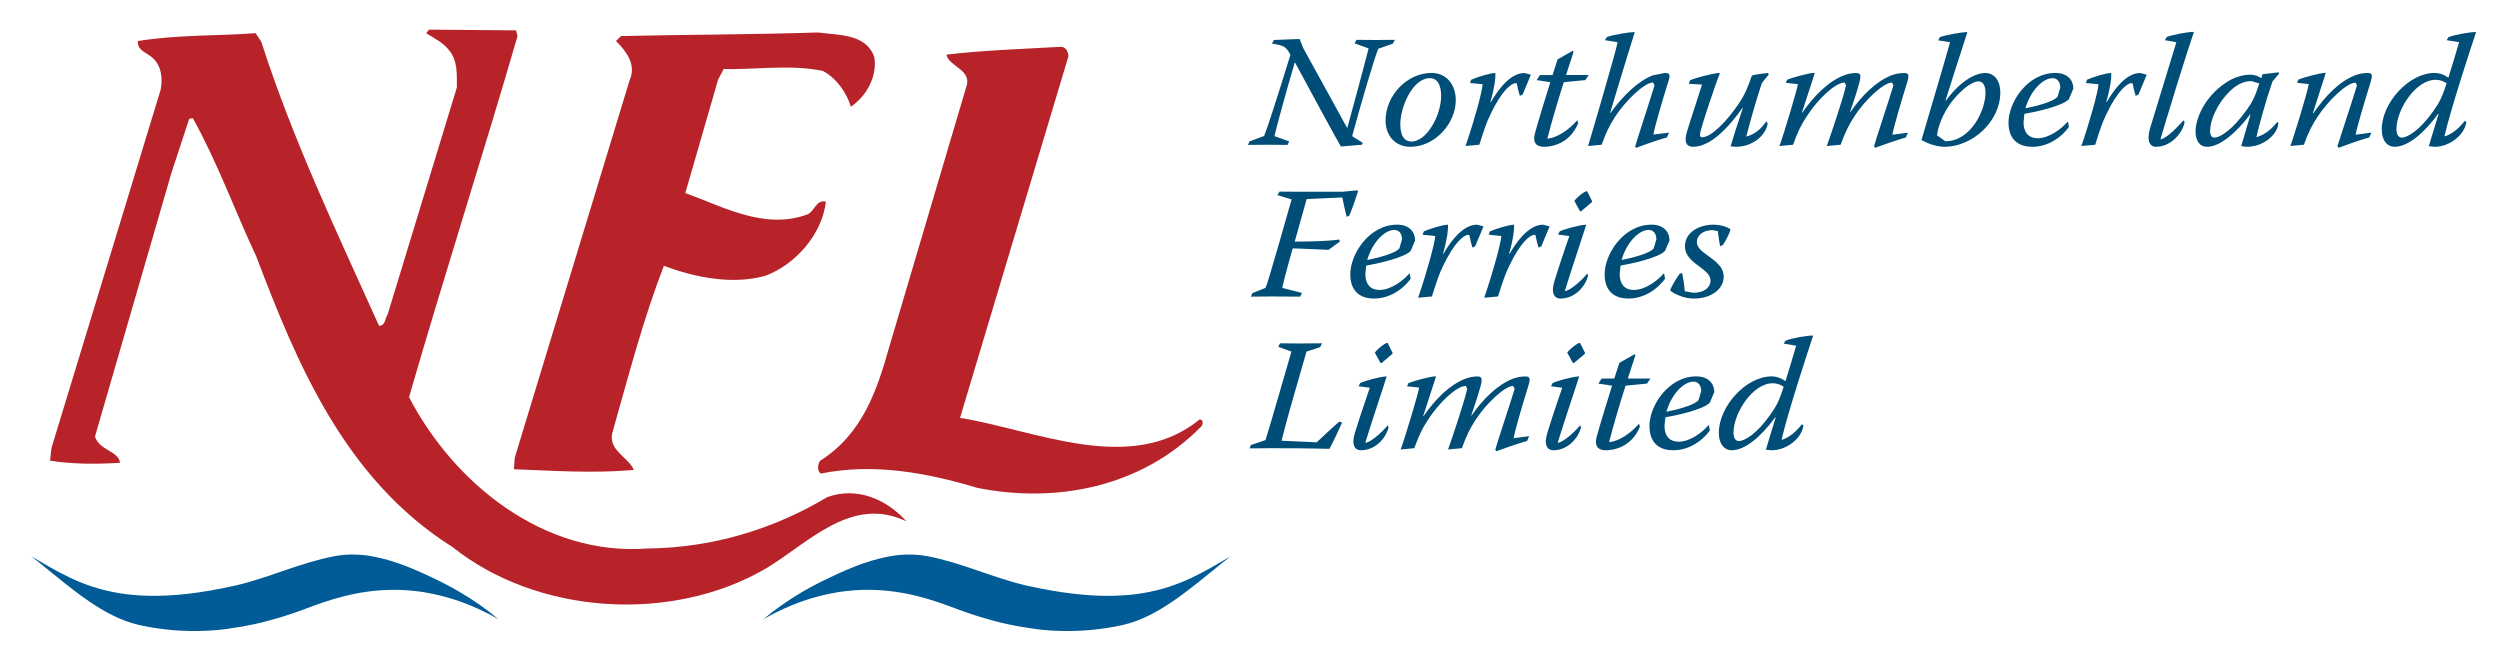
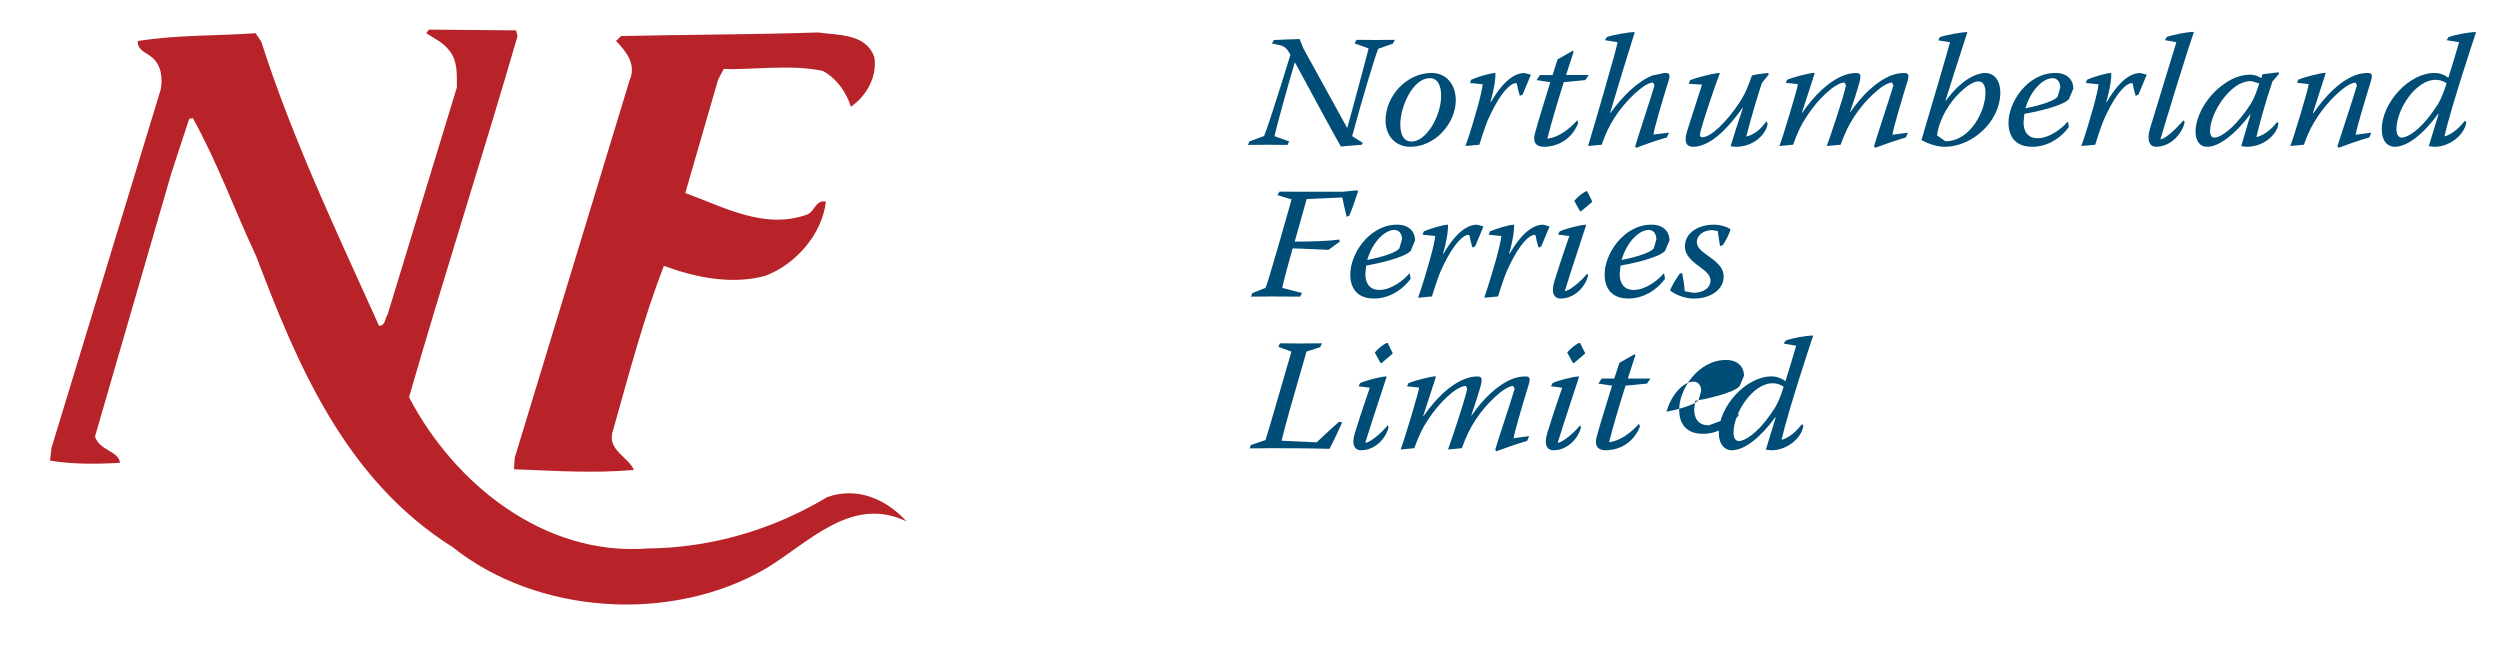
<svg xmlns="http://www.w3.org/2000/svg" version="1.1" id="Layer_1" x="0px" y="0px" width="216.5px" height="57px" viewBox="0 0 216.5 57" enable-background="new 0 0 216.5 57" xml:space="preserve">
-   <path fill="#005B97" d="M69.463,51.268c0.4-0.233,0.804-0.459,1.203-0.663l0.432-0.223c0.486-0.24,0.972-0.474,1.456-0.696  c0.549-0.252,1.098-0.484,1.65-0.696c0.825-0.313,1.651-0.568,2.479-0.74l0.481-0.095c1.039-0.168,2.083-0.186,3.13,0.008  c2.933,0.547,5.617,1.845,8.51,2.526c0.841,0.189,1.632,0.346,2.387,0.474c2.619,0.444,4.759,0.525,6.565,0.357  c0.398-0.037,0.779-0.084,1.149-0.143c3.327-0.535,5.479-1.936,7.661-3.197l-0.68,0.536c-1.414,1.134-2.867,2.373-4.38,3.397  c-1.358,0.923-2.769,1.666-4.251,2.005l-0.291,0.062l-0.374,0.076l-0.684,0.12l-0.235,0.033c-0.947,0.143-1.877,0.219-2.796,0.233  c-0.503,0.011-1.003,0.004-1.504-0.021c-0.343-0.015-0.688-0.04-1.029-0.073l-0.385-0.04l-0.563-0.077l-0.099-0.018  c-0.694-0.095-1.383-0.212-2.07-0.365c-0.423-0.091-0.844-0.2-1.262-0.312c-0.871-0.234-1.737-0.507-2.599-0.817l-0.265-0.095  l-0.313-0.116c-0.875-0.328-2.02-0.759-3.401-1.102c-0.399-0.098-0.825-0.189-1.265-0.266c-1.624-0.284-3.509-0.387-5.596-0.051  l-0.124,0.025c-1.935,0.324-4.036,1.024-6.279,2.3C67.143,52.752,68.294,51.957,69.463,51.268" />
-   <path fill="#005B97" d="M39.812,51.268c-0.399-0.233-0.803-0.459-1.201-0.663l-0.435-0.223c-0.484-0.24-0.97-0.474-1.456-0.696  c-0.549-0.252-1.098-0.484-1.649-0.696c-0.824-0.313-1.649-0.568-2.479-0.74l-0.481-0.095c-1.037-0.168-2.083-0.186-3.128,0.008  c-2.935,0.547-5.618,1.845-8.512,2.526c-0.838,0.189-1.629,0.346-2.384,0.474c-2.621,0.444-4.759,0.525-6.567,0.357  c-0.399-0.037-0.78-0.084-1.148-0.143C7.044,50.842,4.89,49.441,2.71,48.18l0.68,0.536c1.415,1.134,2.867,2.373,4.378,3.397  c1.36,0.923,2.771,1.666,4.252,2.005l0.292,0.062l0.372,0.076l0.684,0.12l0.235,0.033c0.948,0.143,1.877,0.219,2.796,0.233  c0.505,0.011,1.004,0.004,1.503-0.021c0.345-0.015,0.688-0.04,1.032-0.073l0.385-0.04l0.563-0.077l0.097-0.018  c0.695-0.095,1.386-0.212,2.073-0.365c0.421-0.091,0.844-0.2,1.261-0.312c0.87-0.234,1.735-0.507,2.598-0.817l0.266-0.095  l0.313-0.116c0.873-0.328,2.02-0.759,3.401-1.102c0.399-0.098,0.824-0.189,1.265-0.266c1.625-0.284,3.509-0.387,5.596-0.051  l0.122,0.025c1.934,0.324,4.035,1.024,6.279,2.3C42.134,52.752,40.98,51.957,39.812,51.268" />
  <path fill="#B72329" d="M44.819,3.122c-3.031,10.444-6.365,20.765-9.396,31.275c3.894,7.477,11.681,13.78,20.643,13.102  c5.625-0.058,10.938-1.669,15.577-4.451c2.596-0.926,5.13,0.189,6.859,2.104c-4.761-2.289-8.467,1.855-12.175,4.08  c-8.16,4.761-19.78,4.017-27.135-1.856C29.86,41.502,25.72,31.491,22.197,22.217c-1.856-3.952-3.338-8.097-5.5-11.99l-0.313,0.066  l-1.542,4.695l-6.615,22.81c0.374,1.235,2.042,1.235,2.166,2.282c-2.166,0.124-4.082,0.124-6.059-0.187l0.127-1.111l9.455-31.023  c0.185-0.992,0.061-2.104-0.742-2.782c-0.498-0.434-1.299-0.62-1.236-1.425c3.52-0.554,6.733-0.43,10.198-0.678l0.492,0.74  c2.718,8.468,6.547,16.503,10.198,24.6c0.556,0,0.494-0.616,0.744-0.984l5.995-19.66c0-1.17,0.063-2.282-0.62-3.15  c-0.556-0.744-1.358-1.112-2.038-1.545l0.246-0.31l7.541,0.065" />
  <path fill="#B72329" d="M75.724,4.977c0.246,1.666-0.68,3.336-2.037,4.262c-0.37-1.177-1.176-2.41-2.412-3.091  c-2.785-0.616-6.492-0.059-8.594-0.183l-0.492,0.926l-2.842,9.828c3.273,1.174,6.857,3.215,10.568,1.852  c0.619-0.248,0.743-1.298,1.605-1.112c-0.306,2.782-2.594,5.443-5.253,6.427c-2.903,0.802-6.117,0.124-8.776-0.864  c-1.792,4.633-3.026,9.395-4.394,14.214c-0.612,1.731,1.304,2.289,1.796,3.463c-3.584,0.311-6.981,0.062-10.384-0.062l0.065-0.988  l9.948-32.696c0.62-1.36-0.31-2.534-1.176-3.401l0.438-0.43c5.248-0.124,11.307-0.124,17.056-0.31  C72.696,3.056,75.044,2.932,75.724,4.977" />
-   <path fill="#B72329" d="M92.533,4.854l-9.393,31.333c6.548,1.054,14.771,5.005,20.763,0.128c0.374,0.062,0.25,0.491,0.124,0.615  c-5.001,5.133-12.356,6.737-19.408,5.315c-4.322-1.298-8.959-2.165-13.536-1.235c-0.37-0.248-0.246-0.864-0.055-1.112  c3.706-2.348,4.941-6.179,5.991-9.887l6.737-22.748c0.188-1.298-1.604-1.545-1.792-2.533c3.088-0.372,6.675-0.492,9.949-0.678  C92.351,4.109,92.474,4.481,92.533,4.854" />
  <path fill="#004D77" d="M210.934,6.909c0.347,0,0.689,0.124,0.944,0.303c-0.404,1.229-0.598,1.641-1.199,2.468  c-1.123,1.601-2.202,2.235-2.68,2.235c-0.27,0-0.467-0.233-0.467-0.718c0-1.735,1.677-4.287,3.387-4.287H210.934z M211.878,3.479  l1.079,0.179c-0.197,0.718-0.583,1.943-0.93,3.073c-0.332-0.248-0.732-0.412-1.214-0.412c-2.173,0-4.554,2.563-4.554,4.892  c0,0.992,0.507,1.502,1.108,1.502c1.156,0,2.549-1.17,3.773-2.854h0.047c-0.24,0.788-0.659,2.14-0.856,2.8l0.496,0.055  c1.319,0,2.606-1.032,2.756-2.136l-0.116-0.124c-0.183,0.193-0.78,1.046-1.739,1.353l-0.033-0.029  c0.569-2.454,2.37-7.911,2.728-8.976l-0.029-0.025c-0.54,0-1.783,0.219-2.352,0.441L211.878,3.479z M199.516,12.534  c0.435-1.185,0.689-1.669,1.243-2.508c0.839-1.254,2.442-2.869,3.237-2.869l0.117,0.237c-0.256,0.908-1.601,4.933-1.691,5.264  l0.105,0.139c0.419-0.168,1.855-0.674,2.65-0.897l0.182-0.412l-1.363,0.179c0.117-0.664,0.748-2.771,1.302-4.564  c0.193-0.66,0.135-0.784-0.299-0.784c-0.376,0-0.776,0.095-1.047,0.204c-1.363,0.525-2.58,1.793-3.612,3.281h-0.047  c0.539-1.735,1.021-3.128,1.111-3.474l-0.032-0.025c-0.416,0.015-1.885,0.386-2.334,0.594l-0.109,0.273l1.007,0.109  c-0.029,0.43-1.258,4.48-1.59,5.362L199.516,12.534z M191.726,11.915c-0.153,0-0.332-0.153-0.332-0.565  c0-0.868,0.54-2.29,1.695-3.434c0.747-0.744,1.407-0.893,1.885-0.893l0.675,0.204c-0.357,1.119-0.555,1.56-1.094,2.304  c-1.167,1.626-2.231,2.384-2.814,2.384H191.726z M195.933,6.428l-0.103,0.342c-0.226-0.149-0.524-0.302-0.977-0.302  c-0.568,0-1.363,0.179-2.188,0.758c-1.765,1.214-2.53,3.062-2.53,4.148c0,0.816,0.343,1.338,1.021,1.338  c1.075,0,2.544-1.239,3.696-2.796h0.044c-0.208,0.758-0.627,2.082-0.806,2.741l0.478,0.055c1.517,0,2.668-1.115,2.741-2.027  l-0.088-0.135c-0.299,0.357-0.886,1.072-1.786,1.323l-0.029-0.015c0.212-0.937,0.795-3.087,1.393-4.812l0.569-0.66l-0.044-0.124  L195.933,6.428z M188.474,3.658c-0.766,2.482-2.129,6.948-2.297,7.513c-0.313,1.13,0.077,1.542,0.511,1.542  c1.454,0,2.398-1.378,2.501-2.162l-0.103-0.124c-0.438,0.481-1.363,1.502-1.961,1.637l-0.029-0.011  c0.131-0.441,0.583-1.972,1.378-4.55c0.791-2.562,1.225-3.86,1.51-4.713l-0.029-0.029c-0.448,0-1.721,0.223-2.318,0.441  l-0.153,0.277L188.474,3.658z M180.636,7.187l1.094,0.109c-0.044,0.649-0.674,2.979-1.483,5.348l1.199-0.109  c0.387-1.239,0.612-1.917,0.926-2.562c1.021-2.18,1.874-2.771,2.202-2.771l0.109,0.011c0.087,0.441,0.175,0.816,0.266,1.09  l0.241-0.109l0.718-1.724l-0.554-0.149c-0.656,0-1.663,0.397-2.905,2.508H182.4c0.364-1.24,0.452-2.057,0.438-2.483l-0.029-0.025  c-0.438,0.011-1.531,0.342-2.07,0.58L180.636,7.187z M177.771,6.771c0.347,0,0.646,0.277,0.646,0.817l-0.223,0.769  c-0.346,0.485-2.129,0.897-2.789,1.021c0.435-1.517,1.484-2.607,2.352-2.607H177.771z M179.09,10.551h-0.043  c-0.496,0.576-1.561,1.418-2.578,1.418c-0.929,0-1.229-0.66-1.229-1.378l0.073-0.733c0.839-0.135,3.296-0.66,3.85-1.265l0.394-0.926  c-0.018-0.758-0.539-1.349-1.56-1.349c-2.429,0-4.091,2.563-4.062,4.356c0.029,1.597,1.064,2.038,2.056,2.038  c1.196,0,2.362-0.62,3.172-1.71L179.09,10.551z M168.468,12.232l-0.723-0.51c0.124-1.021,0.736-2.37,1.663-3.376  c0.947-1.021,1.574-1.298,1.936-1.298c0.313,0,0.583,0.248,0.598,0.922c0.033,1.56-1.272,4.262-3.46,4.262H168.468z M167.854,3.494  l1.018,0.164c-0.404,1.487-1.498,5.14-2.472,8.465c0.299,0.178,1.152,0.59,2.009,0.59c2.348,0,4.819-2.151,4.819-4.713  c0-0.977-0.492-1.681-1.316-1.681c-0.688,0-1.994,0.496-3.387,2.384h-0.044c1.094-3.503,1.721-5.333,1.889-5.902l-0.044-0.025  c-0.438,0.015-1.695,0.219-2.34,0.441L167.854,3.494z M155.278,12.534c0.437-1.17,0.663-1.669,1.202-2.482  c0.912-1.418,2.439-2.905,3.263-2.905l0.121,0.248c-0.241,1.116-1.378,4.466-1.663,5.25l1.196-0.109  c0.438-1.17,0.678-1.669,1.232-2.522c0.867-1.323,2.472-2.865,3.219-2.865l0.12,0.248c-0.255,0.893-1.604,4.933-1.677,5.264  l0.087,0.139c0.467-0.168,1.845-0.664,2.669-0.897l0.179-0.412l-1.346,0.179c0.103-0.635,0.733-2.771,1.287-4.564  c0.193-0.649,0.105-0.784-0.27-0.784c-0.434,0-0.81,0.095-1.112,0.204c-1.359,0.554-2.559,1.764-3.547,3.186h-0.032  c0.302-0.868,0.572-1.669,0.823-2.592c0.168-0.634,0.077-0.798-0.284-0.798c-0.416,0-0.776,0.095-1.061,0.204  c-1.335,0.51-2.577,1.753-3.613,3.241h-0.029c0.54-1.695,0.944-2.865,1.108-3.419l-0.029-0.04c-0.466,0.015-1.844,0.386-2.351,0.594  l-0.121,0.273l1.051,0.109c-0.062,0.47-1.262,4.466-1.604,5.362L155.278,12.534z M147.396,7.325  c-0.299,0.977-0.926,2.811-1.316,4.119c-0.317,1.104,0.164,1.269,0.569,1.269c0.404,0,0.853-0.139,1.349-0.412  c0.944-0.539,1.932-1.585,2.891-2.949h0.044c-0.511,1.528-0.854,2.603-1.064,3.321l0.452,0.04c1.589,0,2.65-1.13,2.756-2.012  l-0.105-0.193c-0.208,0.277-0.763,1.076-1.71,1.309l-0.029-0.011c0.438-1.709,0.991-3.573,1.349-4.619l0.598-0.744l-0.072-0.124  c-0.467,0.04-1.021,0.124-1.393,0.219c-0.357,1.035-0.599,1.625-1.138,2.439c-1.108,1.64-2.428,2.909-3.164,2.909  c-0.193,0-0.256-0.138-0.132-0.576c0.179-0.693,1.152-3.697,1.663-4.965l-0.106-0.025c-0.703,0.08-1.979,0.426-2.472,0.62  l-0.12,0.317L147.396,7.325z M138.705,12.534c0.376-1.035,0.631-1.6,1.156-2.413c0.853-1.323,2.515-2.975,3.295-2.975l0.121,0.259  c-0.256,0.896-1.59,4.921-1.678,5.308l0.117,0.084c0.438-0.179,1.83-0.674,2.639-0.897l0.179-0.412l-1.349,0.164  c0.105-0.649,0.719-2.756,1.302-4.619c0.211-0.634,0.062-0.714-0.343-0.714l-1.05,0.219c-1.272,0.51-2.574,1.779-3.609,3.226h-0.044  c1.378-4.63,1.962-6.409,2.126-6.963l-0.029-0.025c-0.419,0-1.797,0.219-2.396,0.441l-0.152,0.263l1.093,0.179  c-0.146,0.689-0.492,1.874-1.151,4.188c-0.66,2.304-1.079,3.711-1.407,4.797L138.705,12.534z M134.885,5.145l-0.434,1.353h-1.094  l-0.284,0.441l1.185,0.179c-0.347,1.09-1.17,3.791-1.334,4.44c-0.241,0.937,0.255,1.155,0.81,1.155c0.554,0,2.187-0.208,2.935-2.038  l-0.077-0.263c-0.732,0.838-1.706,1.502-2.573,1.597l-0.015-0.011c0.372-1.506,1.108-3.916,1.422-4.881l1.858-0.179l0.3-0.441  h-1.962l0.656-2.027l-0.087-0.069L134.885,5.145z M127.303,7.187l1.093,0.109c-0.043,0.649-0.67,2.979-1.479,5.348l1.195-0.109  c0.391-1.239,0.612-1.917,0.93-2.562c1.018-2.18,1.87-2.771,2.202-2.771l0.105,0.011c0.088,0.441,0.179,0.816,0.27,1.09l0.241-0.109  l0.714-1.724l-0.554-0.149c-0.656,0-1.662,0.397-2.901,2.508h-0.048c0.361-1.24,0.448-2.057,0.434-2.483l-0.029-0.025  c-0.434,0.011-1.527,0.342-2.066,0.58L127.303,7.187z M123.824,6.771c0.675,0,0.978,0.609,0.978,1.531  c0,1.695-1.247,3.956-2.566,3.956c-0.555,0-0.97-0.412-0.97-1.487c0-1.557,1.094-4,2.544-4H123.824z M123.963,6.319  c-2.144,0-3.974,1.983-3.974,4.119c0.015,1.447,0.963,2.275,2.144,2.275c2.144,0,3.938-2.027,3.938-4.039  c0-1.323-0.791-2.355-2.093-2.355H123.963z M111.643,12.246l-1.273-0.456c0.105-0.55,1.05-3.999,1.753-6.369h0.029  c1.935,3.583,3.536,6.533,3.97,7.266l1.827-0.153l0.062-0.164l-0.915-0.58c0.824-3.047,1.962-6.879,2.264-7.568l1.258-0.441  l0.183-0.332c-0.511,0-1.094,0.015-1.666,0.015c-0.521,0-1.075-0.015-1.662-0.015l-0.164,0.303l1.21,0.441  c-0.237,0.98-1.571,5.917-1.837,6.864h-0.033c-1.108-2.052-2.486-4.491-3.775-6.864l-0.329-0.813  c-0.658,0.029-1.527,0.044-2.217,0.084l-0.181,0.302c1.034,0.193,1.199,0.223,1.604,0.981c-1.274,4.12-2.053,6.503-2.278,7.029  l-1.272,0.47l-0.12,0.303c0.554,0,1.093-0.015,1.633-0.015c0.583,0,1.214,0.015,1.782,0.015L111.643,12.246z" />
  <path fill="#004D77" d="M148.388,19.457c-1.247,0-2.472,0.664-2.472,1.874c0,0.525,0.223,1.035,1.272,1.764  c0.66,0.485,0.944,0.788,0.944,1.214c0,0.565-0.54,1.046-1.483,1.046l-0.748-0.135c-0.047-0.565-0.153-1.243-0.226-1.571  l-0.212,0.055c-0.434,0.591-0.688,1.101-0.838,1.433c0.226,0.233,1.108,0.718,2.052,0.718c1.634,0,2.593-0.912,2.593-1.877  c0-0.591-0.256-1.046-1.229-1.735c-0.719-0.51-1.094-0.813-1.094-1.298c0-0.55,0.539-1.017,1.334-1.017l0.478,0.081  c0.076,0.608,0.153,1.035,0.197,1.298l0.226-0.069c0.193-0.233,0.583-0.992,0.686-1.367c-0.27-0.233-0.897-0.412-1.466-0.412  H148.388z M142.796,19.913c0.346,0,0.646,0.273,0.646,0.812l-0.223,0.773c-0.347,0.481-2.129,0.893-2.789,1.017  c0.434-1.513,1.483-2.603,2.352-2.603H142.796z M144.115,23.689h-0.044c-0.495,0.58-1.56,1.418-2.577,1.418  c-0.93,0-1.229-0.66-1.229-1.378L140.339,23c0.838-0.138,3.295-0.664,3.85-1.269l0.394-0.922c-0.019-0.758-0.54-1.353-1.561-1.353  c-2.428,0-4.09,2.563-4.061,4.356c0.029,1.601,1.064,2.042,2.056,2.042c1.195,0,2.362-0.624,3.172-1.709L144.115,23.689z   M135.905,20.438c-0.63,1.805-1.185,3.54-1.29,3.901c-0.343,1.101,0.029,1.517,0.511,1.517c1.45,0,2.289-1.338,2.398-2.001  l-0.062-0.164c-0.36,0.441-1.315,1.378-1.902,1.517l-0.044-0.015c0.135-0.441,0.66-2.122,1.841-5.694l-0.015-0.04  c-0.583,0.029-1.845,0.372-2.274,0.58l-0.139,0.277L135.905,20.438z M137.356,16.562c-0.193,0.084-0.627,0.357-1.002,0.813  l-0.015,0.029l0.492,0.893h0.091l0.944-0.798l0.015-0.069l-0.435-0.868H137.356z M128.921,20.325l1.094,0.113  c-0.044,0.646-0.675,2.975-1.48,5.348l1.196-0.113c0.39-1.24,0.612-1.914,0.93-2.563c1.017-2.176,1.87-2.771,2.201-2.771  l0.106,0.015c0.087,0.441,0.179,0.813,0.27,1.09l0.24-0.113l0.715-1.721l-0.555-0.153c-0.655,0-1.662,0.401-2.901,2.508h-0.048  c0.361-1.24,0.449-2.052,0.435-2.479l-0.029-0.029c-0.434,0.015-1.527,0.347-2.067,0.58L128.921,20.325z M123.197,20.325  l1.094,0.113c-0.044,0.646-0.675,2.975-1.483,5.348l1.199-0.113c0.387-1.24,0.612-1.914,0.926-2.563  c1.021-2.176,1.874-2.771,2.202-2.771l0.109,0.015c0.087,0.441,0.179,0.813,0.27,1.09l0.237-0.113l0.718-1.721l-0.554-0.153  c-0.656,0-1.663,0.401-2.906,2.508h-0.043c0.36-1.24,0.448-2.052,0.434-2.479l-0.029-0.029c-0.438,0.015-1.531,0.347-2.07,0.58  L123.197,20.325z M120.77,19.913c0.343,0,0.642,0.273,0.642,0.812l-0.223,0.773c-0.346,0.481-2.125,0.893-2.788,1.017  c0.438-1.513,1.487-2.603,2.354-2.603H120.77z M122.089,23.689h-0.047c-0.492,0.58-1.557,1.418-2.577,1.418  c-0.927,0-1.226-0.66-1.226-1.378L118.312,23c0.839-0.138,3.296-0.664,3.85-1.269l0.39-0.922c-0.018-0.758-0.539-1.353-1.557-1.353  c-2.428,0-4.09,2.563-4.061,4.356c0.029,1.601,1.064,2.042,2.049,2.042c1.203,0,2.369-0.624,3.179-1.709L122.089,23.689z   M110.624,16.895l1.229,0.372l-1.062,3.722c-0.72,2.494-1.094,3.748-1.199,3.941l-1.14,0.456l-0.118,0.303  c0.598,0,1.197-0.015,1.812-0.015c0.81,0,1.634,0.015,2.442,0.015l0.164-0.317l-1.708-0.441c0.031-0.193,0.241-1.076,0.899-3.419  c0.495,0,2.936,0.124,3.104,0.124l0.984-0.715l-0.059-0.179c-0.896,0.139-2.486,0.179-3.85,0.179l1.034-3.682l3.086-0.139  c0.072,0.401,0.255,1.159,0.375,1.669l0.223-0.083c0.255-0.551,0.663-1.79,0.766-2.122l-0.073-0.084l-1.275,0.124h-3.744  c-0.555,0-1.14-0.011-1.708-0.011L110.624,16.895z" />
-   <path fill="#004D77" d="M153.528,33.189c0.343,0,0.686,0.124,0.94,0.303c-0.401,1.229-0.598,1.641-1.196,2.468  c-1.122,1.601-2.201,2.235-2.683,2.235c-0.27,0-0.467-0.237-0.467-0.719c0-1.735,1.681-4.287,3.387-4.287H153.528z M154.469,29.756  l1.079,0.182c-0.197,0.715-0.584,1.943-0.926,3.073c-0.332-0.247-0.736-0.415-1.218-0.415c-2.173,0-4.554,2.566-4.554,4.896  c0,0.992,0.511,1.502,1.112,1.502c1.151,0,2.544-1.17,3.772-2.854h0.044c-0.236,0.788-0.659,2.137-0.853,2.8l0.492,0.055  c1.319,0,2.61-1.035,2.756-2.136l-0.117-0.124c-0.182,0.193-0.779,1.046-1.738,1.349l-0.029-0.025  c0.568-2.453,2.366-7.914,2.727-8.976l-0.032-0.025c-0.54,0-1.779,0.219-2.348,0.441L154.469,29.756z M146.678,33.051  c0.347,0,0.646,0.277,0.646,0.813l-0.226,0.772c-0.343,0.481-2.129,0.897-2.785,1.021c0.434-1.517,1.479-2.607,2.351-2.607H146.678z   M147.994,36.828h-0.044c-0.495,0.579-1.557,1.422-2.573,1.422c-0.934,0-1.232-0.664-1.232-1.378l0.076-0.733  c0.839-0.139,3.296-0.659,3.85-1.269l0.391-0.922c-0.015-0.759-0.54-1.353-1.561-1.353c-2.424,0-4.09,2.566-4.058,4.356  c0.029,1.601,1.062,2.041,2.053,2.041c1.195,0,2.366-0.619,3.175-1.71L147.994,36.828z M140.236,31.426l-0.438,1.352h-1.094  l-0.284,0.441l1.185,0.179c-0.346,1.087-1.17,3.791-1.334,4.437c-0.237,0.938,0.255,1.159,0.81,1.159  c0.554,0,2.188-0.208,2.935-2.041l-0.073-0.263c-0.736,0.842-1.706,1.506-2.577,1.601l-0.015-0.015  c0.376-1.502,1.108-3.915,1.426-4.878l1.855-0.179l0.299-0.441h-1.961l0.659-2.026l-0.091-0.069L140.236,31.426z M135.29,33.576  c-0.631,1.805-1.186,3.543-1.287,3.9c-0.347,1.102,0.029,1.517,0.51,1.517c1.451,0,2.29-1.338,2.396-1.997l-0.062-0.168  c-0.357,0.441-1.316,1.378-1.903,1.517l-0.044-0.015c0.135-0.441,0.66-2.122,1.845-5.69l-0.015-0.044  c-0.587,0.029-1.845,0.375-2.278,0.579l-0.135,0.277L135.29,33.576z M136.744,29.701c-0.197,0.084-0.631,0.36-1.006,0.812  l-0.015,0.029l0.495,0.896h0.088l0.948-0.802l0.015-0.065l-0.438-0.871H136.744z M122.476,38.814  c0.438-1.174,0.663-1.669,1.203-2.482c0.911-1.418,2.438-2.909,3.263-2.909l0.12,0.248c-0.24,1.119-1.378,4.47-1.662,5.253  l1.195-0.109c0.438-1.174,0.679-1.669,1.232-2.522c0.868-1.323,2.472-2.869,3.219-2.869l0.121,0.248  c-0.256,0.896-1.604,4.937-1.678,5.268l0.088,0.139c0.467-0.168,1.845-0.663,2.668-0.896l0.179-0.416l-1.345,0.183  c0.102-0.635,0.729-2.771,1.283-4.564c0.197-0.648,0.109-0.787-0.27-0.787c-0.431,0-0.806,0.099-1.108,0.208  c-1.363,0.55-2.56,1.764-3.551,3.186h-0.029c0.299-0.871,0.568-1.669,0.824-2.592c0.167-0.634,0.076-0.802-0.284-0.802  c-0.416,0-0.777,0.099-1.064,0.208c-1.331,0.51-2.574,1.749-3.609,3.24h-0.029c0.539-1.695,0.944-2.869,1.108-3.419l-0.029-0.04  c-0.467,0.011-1.845,0.386-2.352,0.59l-0.12,0.277l1.05,0.109c-0.062,0.471-1.262,4.466-1.604,5.362L122.476,38.814z   M118.626,33.576c-0.627,1.805-1.181,3.543-1.29,3.9c-0.343,1.102,0.032,1.517,0.51,1.517c1.455,0,2.293-1.338,2.398-1.997  l-0.058-0.168c-0.361,0.441-1.32,1.378-1.903,1.517l-0.047-0.015c0.135-0.441,0.659-2.122,1.841-5.69l-0.015-0.044  c-0.583,0.029-1.841,0.375-2.275,0.579l-0.135,0.277L118.626,33.576z M120.077,29.701c-0.189,0.084-0.627,0.36-0.999,0.812  l-0.015,0.029l0.492,0.896h0.091l0.94-0.802l0.015-0.065l-0.43-0.871H120.077z M110.699,30.033l1.139,0.415l-1.048,3.609  c-0.631,2.18-1.14,3.915-1.199,4.054l-1.258,0.427l-0.12,0.291c0.644,0,1.288-0.015,1.932-0.015c3.611,0,4.51,0.055,4.989,0.055  c0.27-0.495,0.867-1.764,1.094-2.274l-0.241-0.084c-0.478,0.401-1.378,1.243-1.961,1.794l-3.042-0.139  c0.017-0.109,0.479-1.903,1.124-4.123l1.034-3.595l1.183-0.387l0.166-0.331c-0.646,0-1.304,0.014-1.963,0.014  c-0.555,0-1.108-0.014-1.679-0.014L110.699,30.033z" />
+   <path fill="#004D77" d="M153.528,33.189c0.343,0,0.686,0.124,0.94,0.303c-0.401,1.229-0.598,1.641-1.196,2.468  c-1.122,1.601-2.201,2.235-2.683,2.235c-0.27,0-0.467-0.237-0.467-0.719c0-1.735,1.681-4.287,3.387-4.287H153.528z M154.469,29.756  l1.079,0.182c-0.197,0.715-0.584,1.943-0.926,3.073c-0.332-0.247-0.736-0.415-1.218-0.415c-2.173,0-4.554,2.566-4.554,4.896  c0,0.992,0.511,1.502,1.112,1.502c1.151,0,2.544-1.17,3.772-2.854h0.044c-0.236,0.788-0.659,2.137-0.853,2.8l0.492,0.055  c1.319,0,2.61-1.035,2.756-2.136l-0.117-0.124c-0.182,0.193-0.779,1.046-1.738,1.349l-0.029-0.025  c0.568-2.453,2.366-7.914,2.727-8.976l-0.032-0.025c-0.54,0-1.779,0.219-2.348,0.441L154.469,29.756z M146.678,33.051  c0.347,0,0.646,0.277,0.646,0.813l-0.226,0.772c-0.343,0.481-2.129,0.897-2.785,1.021c0.434-1.517,1.479-2.607,2.351-2.607H146.678z   M147.994,36.828h-0.044c-0.934,0-1.232-0.664-1.232-1.378l0.076-0.733  c0.839-0.139,3.296-0.659,3.85-1.269l0.391-0.922c-0.015-0.759-0.54-1.353-1.561-1.353c-2.424,0-4.09,2.566-4.058,4.356  c0.029,1.601,1.062,2.041,2.053,2.041c1.195,0,2.366-0.619,3.175-1.71L147.994,36.828z M140.236,31.426l-0.438,1.352h-1.094  l-0.284,0.441l1.185,0.179c-0.346,1.087-1.17,3.791-1.334,4.437c-0.237,0.938,0.255,1.159,0.81,1.159  c0.554,0,2.188-0.208,2.935-2.041l-0.073-0.263c-0.736,0.842-1.706,1.506-2.577,1.601l-0.015-0.015  c0.376-1.502,1.108-3.915,1.426-4.878l1.855-0.179l0.299-0.441h-1.961l0.659-2.026l-0.091-0.069L140.236,31.426z M135.29,33.576  c-0.631,1.805-1.186,3.543-1.287,3.9c-0.347,1.102,0.029,1.517,0.51,1.517c1.451,0,2.29-1.338,2.396-1.997l-0.062-0.168  c-0.357,0.441-1.316,1.378-1.903,1.517l-0.044-0.015c0.135-0.441,0.66-2.122,1.845-5.69l-0.015-0.044  c-0.587,0.029-1.845,0.375-2.278,0.579l-0.135,0.277L135.29,33.576z M136.744,29.701c-0.197,0.084-0.631,0.36-1.006,0.812  l-0.015,0.029l0.495,0.896h0.088l0.948-0.802l0.015-0.065l-0.438-0.871H136.744z M122.476,38.814  c0.438-1.174,0.663-1.669,1.203-2.482c0.911-1.418,2.438-2.909,3.263-2.909l0.12,0.248c-0.24,1.119-1.378,4.47-1.662,5.253  l1.195-0.109c0.438-1.174,0.679-1.669,1.232-2.522c0.868-1.323,2.472-2.869,3.219-2.869l0.121,0.248  c-0.256,0.896-1.604,4.937-1.678,5.268l0.088,0.139c0.467-0.168,1.845-0.663,2.668-0.896l0.179-0.416l-1.345,0.183  c0.102-0.635,0.729-2.771,1.283-4.564c0.197-0.648,0.109-0.787-0.27-0.787c-0.431,0-0.806,0.099-1.108,0.208  c-1.363,0.55-2.56,1.764-3.551,3.186h-0.029c0.299-0.871,0.568-1.669,0.824-2.592c0.167-0.634,0.076-0.802-0.284-0.802  c-0.416,0-0.777,0.099-1.064,0.208c-1.331,0.51-2.574,1.749-3.609,3.24h-0.029c0.539-1.695,0.944-2.869,1.108-3.419l-0.029-0.04  c-0.467,0.011-1.845,0.386-2.352,0.59l-0.12,0.277l1.05,0.109c-0.062,0.471-1.262,4.466-1.604,5.362L122.476,38.814z   M118.626,33.576c-0.627,1.805-1.181,3.543-1.29,3.9c-0.343,1.102,0.032,1.517,0.51,1.517c1.455,0,2.293-1.338,2.398-1.997  l-0.058-0.168c-0.361,0.441-1.32,1.378-1.903,1.517l-0.047-0.015c0.135-0.441,0.659-2.122,1.841-5.69l-0.015-0.044  c-0.583,0.029-1.841,0.375-2.275,0.579l-0.135,0.277L118.626,33.576z M120.077,29.701c-0.189,0.084-0.627,0.36-0.999,0.812  l-0.015,0.029l0.492,0.896h0.091l0.94-0.802l0.015-0.065l-0.43-0.871H120.077z M110.699,30.033l1.139,0.415l-1.048,3.609  c-0.631,2.18-1.14,3.915-1.199,4.054l-1.258,0.427l-0.12,0.291c0.644,0,1.288-0.015,1.932-0.015c3.611,0,4.51,0.055,4.989,0.055  c0.27-0.495,0.867-1.764,1.094-2.274l-0.241-0.084c-0.478,0.401-1.378,1.243-1.961,1.794l-3.042-0.139  c0.017-0.109,0.479-1.903,1.124-4.123l1.034-3.595l1.183-0.387l0.166-0.331c-0.646,0-1.304,0.014-1.963,0.014  c-0.555,0-1.108-0.014-1.679-0.014L110.699,30.033z" />
</svg>